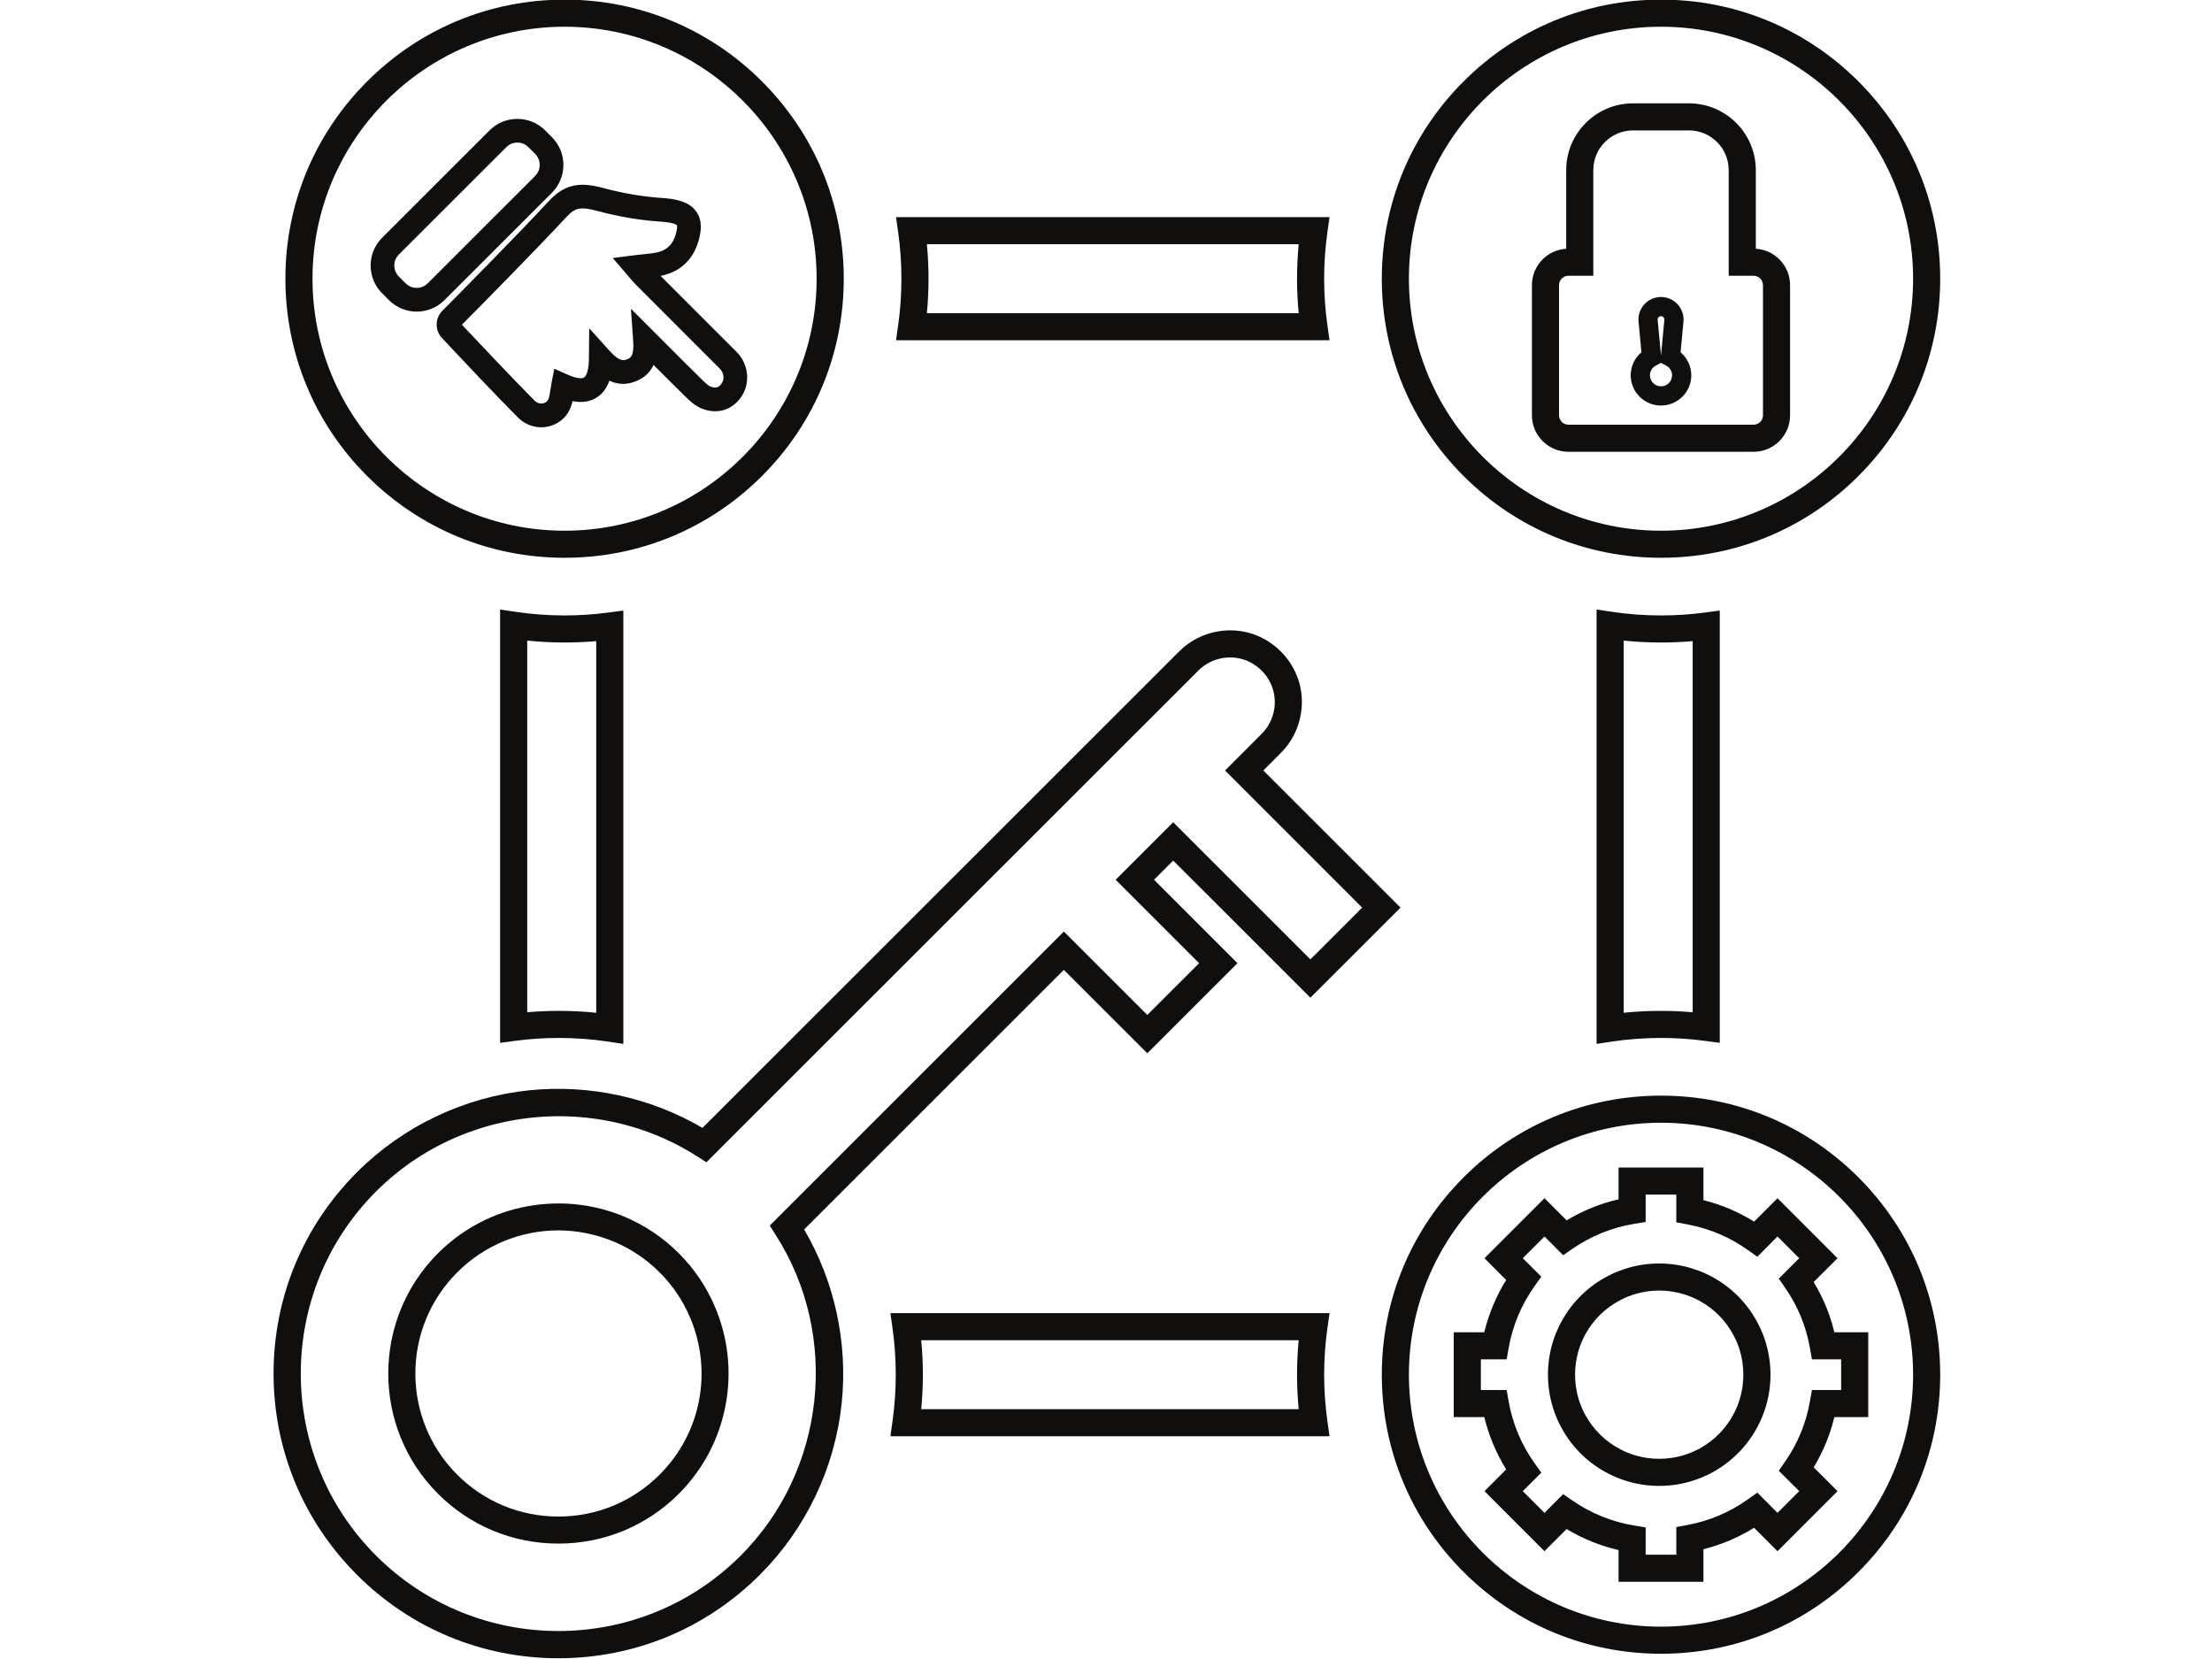
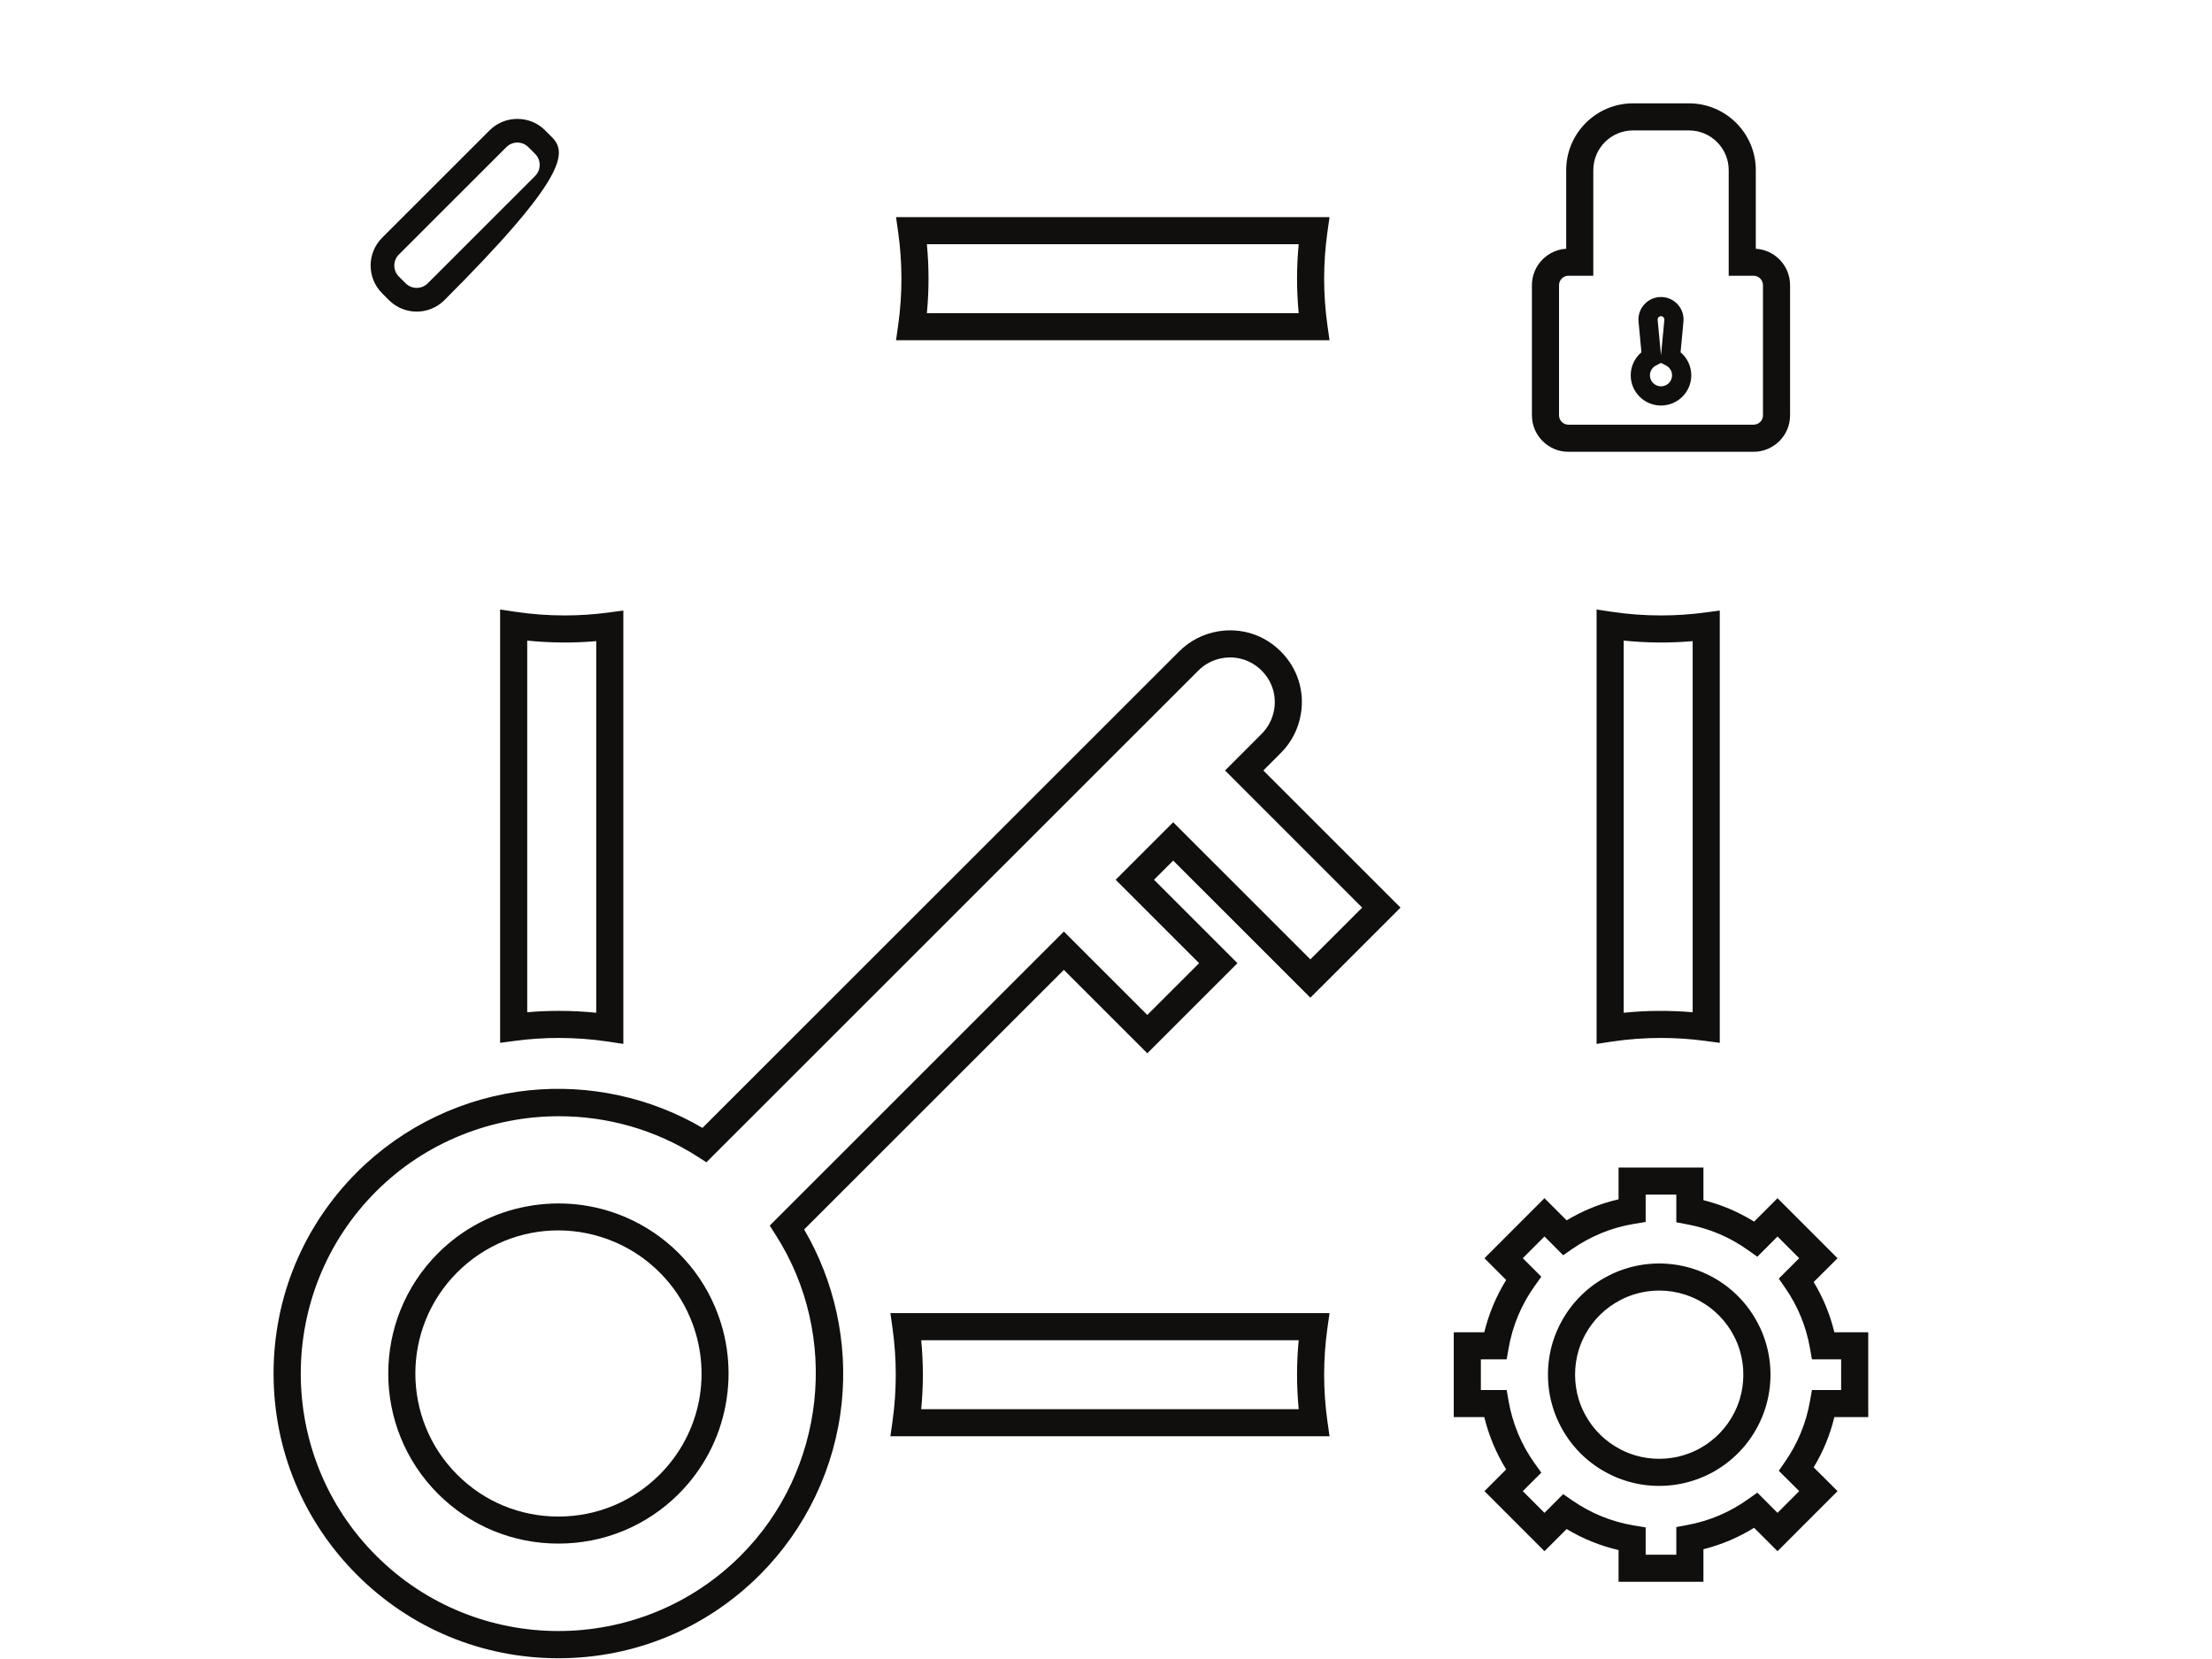
<svg xmlns="http://www.w3.org/2000/svg" width="400" zoomAndPan="magnify" viewBox="0 0 300 225" height="300" preserveAspectRatio="xMidYMid meet" version="1.0">
  <defs>
    <clipPath id="c20e725f6e">
-       <path d="M 187 0 L 263.293 0 L 263.293 76 L 187 76 Z M 187 0 " clip-rule="nonzero" />
-     </clipPath>
+       </clipPath>
    <clipPath id="20d03795a0">
      <path d="M 187 148 L 263.293 148 L 263.293 225 L 187 225 Z M 187 148 " clip-rule="nonzero" />
    </clipPath>
  </defs>
  <path fill="#100f0d" d="M 125.707 33.121 L 176.133 33.121 C 175.988 34.676 175.91 36.238 175.91 37.797 C 175.91 39.363 175.988 40.926 176.133 42.473 L 125.707 42.473 C 125.855 40.926 125.93 39.363 125.93 37.797 C 125.93 36.238 125.855 34.676 125.707 33.121 Z M 121.523 46.148 L 180.316 46.148 L 180.02 44.055 C 179.734 42.004 179.586 39.895 179.586 37.797 C 179.586 35.699 179.734 33.594 180.02 31.539 L 180.316 29.445 L 121.523 29.445 L 121.82 31.539 C 122.109 33.594 122.254 35.699 122.254 37.797 C 122.254 39.895 122.109 42.004 121.82 44.055 L 121.523 46.148 " fill-opacity="1" fill-rule="nonzero" />
  <path fill="#100f0d" d="M 229.566 137.285 C 226.5 137.02 223.293 137.035 220.211 137.355 L 220.211 86.879 C 223.293 87.199 226.5 87.223 229.566 86.953 Z M 218.645 82.98 L 216.535 82.668 L 216.535 141.578 L 218.645 141.258 C 220.797 140.938 223.027 140.77 225.273 140.77 C 227.277 140.77 229.258 140.902 231.16 141.156 L 233.242 141.434 L 233.242 82.805 L 231.16 83.082 C 229.258 83.336 227.277 83.469 225.273 83.469 C 223.027 83.469 220.797 83.301 218.645 82.98 " fill-opacity="1" fill-rule="nonzero" />
  <path fill="#100f0d" d="M 80.863 137.355 C 79.195 137.184 77.5 137.098 75.797 137.098 C 74.352 137.098 72.918 137.16 71.504 137.285 L 71.504 86.879 C 74.59 87.199 77.797 87.223 80.863 86.953 Z M 69.941 82.98 L 67.828 82.668 L 67.828 141.434 L 69.91 141.156 C 71.812 140.902 73.793 140.77 75.797 140.77 C 78.047 140.77 80.273 140.938 82.426 141.258 L 84.539 141.578 L 84.539 82.805 L 82.457 83.082 C 80.559 83.336 78.574 83.469 76.57 83.469 C 74.32 83.469 72.094 83.301 69.941 82.98 " fill-opacity="1" fill-rule="nonzero" />
  <path fill="#100f0d" d="M 176.133 191.117 L 124.938 191.117 C 125.086 189.57 125.164 188 125.164 186.441 C 125.164 184.883 125.086 183.312 124.938 181.766 L 176.133 181.766 C 175.988 183.312 175.91 184.883 175.91 186.441 C 175.91 188 175.988 189.57 176.133 191.117 Z M 180.316 178.09 L 120.758 178.09 L 121.055 180.184 C 121.34 182.238 121.488 184.344 121.488 186.441 C 121.488 188.539 121.34 190.645 121.055 192.699 L 120.758 194.793 L 180.316 194.793 L 180.02 192.699 C 179.734 190.645 179.586 188.539 179.586 186.441 C 179.586 184.344 179.734 182.238 180.02 180.184 L 180.316 178.09 " fill-opacity="1" fill-rule="nonzero" />
  <path fill="#100f0d" d="M 89.457 200 C 85.793 203.664 80.922 205.68 75.734 205.68 C 70.539 205.68 65.664 203.664 62.008 200 C 54.441 192.438 54.441 180.129 62.008 172.566 C 65.73 168.84 70.664 166.871 75.703 166.871 C 78.277 166.871 80.879 167.387 83.363 168.441 C 85.645 169.418 87.699 170.805 89.457 172.566 C 91.219 174.32 92.605 176.371 93.578 178.652 C 96.703 185.996 95.086 194.375 89.457 200 Z M 92.055 169.965 C 89.961 167.871 87.52 166.227 84.805 165.062 C 80.613 163.281 76.02 162.777 71.523 163.602 C 66.91 164.449 62.727 166.652 59.41 169.965 C 50.406 178.961 50.406 193.605 59.41 202.602 C 63.762 206.953 69.562 209.348 75.734 209.348 C 81.906 209.348 87.703 206.953 92.055 202.602 C 95.371 199.285 97.574 195.098 98.422 190.496 C 99.254 185.996 98.742 181.402 96.957 177.215 C 95.805 174.5 94.148 172.059 92.055 169.965 " fill-opacity="1" fill-rule="nonzero" />
  <path fill="#100f0d" d="M 100.449 210.988 C 86.82 224.613 64.645 224.613 51.016 210.988 C 37.383 197.371 37.383 175.199 51.016 161.578 C 57.734 154.863 66.75 151.387 75.816 151.387 C 82.312 151.387 88.844 153.176 94.559 156.836 L 95.805 157.633 L 162.523 90.945 C 163.418 90.051 164.562 89.457 165.824 89.25 C 167.781 88.926 169.703 89.547 171.105 90.945 C 172.512 92.352 173.129 94.277 172.809 96.223 C 172.703 96.848 172.5 97.453 172.215 98.012 C 171.926 98.574 171.551 99.09 171.105 99.535 L 166.145 104.496 L 184.742 123.094 L 177.719 130.113 L 159.113 111.516 L 151.309 119.316 L 162.629 130.629 L 155.602 137.652 L 144.285 126.34 L 104.395 166.219 L 105.188 167.465 C 113.969 181.16 111.977 199.469 100.449 210.988 Z M 144.285 131.539 L 155.602 142.852 L 167.828 130.629 L 156.512 119.316 L 159.113 116.715 L 177.719 135.312 L 189.945 123.094 L 171.34 104.496 L 173.703 102.129 C 174.422 101.414 175.02 100.594 175.488 99.688 C 175.945 98.801 176.266 97.84 176.43 96.824 C 176.953 93.691 175.957 90.598 173.703 88.352 C 171.457 86.098 168.367 85.109 165.219 85.625 C 163.199 85.961 161.367 86.906 159.918 88.352 L 95.273 152.969 C 88.238 148.844 79.953 147.035 71.777 147.871 C 62.98 148.773 54.68 152.719 48.418 158.977 C 41.121 166.273 37.102 175.969 37.102 186.281 C 37.102 196.598 41.121 206.293 48.418 213.59 C 55.711 220.879 65.418 224.898 75.734 224.898 C 86.051 224.898 95.75 220.879 103.047 213.59 C 109.316 207.324 113.258 199.035 114.16 190.238 C 114.996 182.066 113.191 173.781 109.059 166.746 L 144.285 131.539 " fill-opacity="1" fill-rule="nonzero" />
  <path fill="#100f0d" d="M 224.586 49.574 L 225.273 49.219 L 225.961 49.574 C 226.461 49.832 226.773 50.344 226.773 50.902 C 226.773 51.73 226.098 52.398 225.273 52.398 C 224.445 52.398 223.77 51.73 223.77 50.902 C 223.77 50.344 224.082 49.832 224.586 49.574 Z M 224.93 43.031 C 224.984 42.977 225.098 42.883 225.273 42.883 C 225.445 42.883 225.559 42.977 225.605 43.031 C 225.66 43.09 225.742 43.207 225.727 43.379 L 225.273 48.199 L 224.816 43.379 C 224.801 43.207 224.883 43.09 224.93 43.031 Z M 225.273 55 C 227.535 55 229.379 53.164 229.379 50.902 C 229.379 49.68 228.836 48.547 227.926 47.777 L 228.316 43.621 C 228.398 42.77 228.113 41.918 227.535 41.281 C 226.953 40.641 226.129 40.281 225.273 40.281 C 224.41 40.281 223.586 40.641 223.008 41.281 C 222.43 41.918 222.145 42.77 222.227 43.621 L 222.617 47.777 C 221.703 48.547 221.164 49.68 221.164 50.902 C 221.164 53.164 223.008 55 225.273 55 " fill-opacity="1" fill-rule="nonzero" />
  <g clip-path="url(#c20e725f6e)">
    <path fill="#100f0d" d="M 225.273 3.625 C 244.121 3.625 259.461 18.957 259.461 37.797 C 259.461 56.645 244.121 71.977 225.273 71.977 C 206.422 71.977 191.082 56.645 191.082 37.797 C 191.082 18.957 206.422 3.625 225.273 3.625 Z M 225.273 75.648 C 235.383 75.648 244.895 71.707 252.043 64.562 C 259.195 57.414 263.137 47.906 263.137 37.797 C 263.137 27.688 259.195 18.188 252.043 11.039 C 244.895 3.887 235.383 -0.051 225.273 -0.051 C 215.16 -0.051 205.648 3.887 198.5 11.039 C 191.344 18.188 187.406 27.688 187.406 37.797 C 187.406 47.906 191.344 57.414 198.5 64.562 C 205.648 71.707 215.16 75.648 225.273 75.648 " fill-opacity="1" fill-rule="nonzero" />
  </g>
  <path fill="#100f0d" d="M 211.441 38.676 C 211.441 37.977 212.012 37.398 212.715 37.398 L 216.09 37.398 L 216.09 23.074 C 216.09 20.105 218.504 17.688 221.473 17.688 L 229.07 17.688 C 232.039 17.688 234.453 20.105 234.453 23.074 L 234.453 37.398 L 237.824 37.398 C 238.531 37.398 239.102 37.977 239.102 38.676 L 239.102 56.328 C 239.102 57.027 238.531 57.598 237.824 57.598 L 212.715 57.598 C 212.012 57.598 211.441 57.027 211.441 56.328 Z M 212.715 61.273 L 237.824 61.273 C 240.559 61.273 242.777 59.055 242.777 56.328 L 242.777 38.676 C 242.777 36.047 240.719 33.891 238.129 33.738 L 238.129 23.074 C 238.129 18.078 234.062 14.016 229.07 14.016 L 221.473 14.016 C 216.48 14.016 212.414 18.078 212.414 23.074 L 212.414 33.738 C 209.824 33.891 207.766 36.047 207.766 38.676 L 207.766 56.328 C 207.766 59.055 209.984 61.273 212.715 61.273 " fill-opacity="1" fill-rule="nonzero" />
  <g clip-path="url(#20d03795a0)">
-     <path fill="#100f0d" d="M 225.273 220.613 C 206.422 220.613 191.082 205.289 191.082 186.441 C 191.082 167.594 206.422 152.27 225.273 152.27 C 244.121 152.27 259.461 167.594 259.461 186.441 C 259.461 205.289 244.121 220.613 225.273 220.613 Z M 225.273 148.594 C 215.16 148.594 205.648 152.527 198.5 159.676 C 191.344 166.824 187.406 176.328 187.406 186.441 C 187.406 196.551 191.344 206.059 198.5 213.199 C 205.648 220.352 215.16 224.289 225.273 224.289 C 235.383 224.289 244.895 220.352 252.043 213.199 C 259.195 206.059 263.137 196.551 263.137 186.441 C 263.137 176.328 259.195 166.824 252.043 159.676 C 244.895 152.527 235.383 148.594 225.273 148.594 " fill-opacity="1" fill-rule="nonzero" />
-   </g>
+     </g>
  <path fill="#100f0d" d="M 249.703 188.52 L 245.742 188.52 L 245.473 190.039 C 244.957 192.984 243.832 195.734 242.117 198.211 L 241.246 199.473 L 244.016 202.234 L 241.074 205.18 L 238.336 202.438 L 237.066 203.336 C 234.602 205.098 231.836 206.27 228.848 206.828 L 227.348 207.105 L 227.348 210.859 L 223.191 210.859 L 223.191 207.152 L 221.652 206.898 C 218.629 206.406 215.805 205.262 213.262 203.508 L 212.004 202.637 L 209.469 205.18 L 206.527 202.234 L 209.039 199.727 L 208.133 198.461 C 206.332 195.934 205.145 193.098 204.605 190.039 L 204.34 188.52 L 200.84 188.52 L 200.84 184.359 L 204.34 184.359 L 204.605 182.844 C 205.145 179.781 206.332 176.945 208.133 174.422 L 209.039 173.152 L 206.527 170.641 L 209.469 167.699 L 212.004 170.238 L 213.262 169.367 C 215.805 167.617 218.629 166.473 221.652 165.98 L 223.191 165.727 L 223.191 162.016 L 227.348 162.016 L 227.348 165.77 L 228.848 166.055 C 231.836 166.609 234.602 167.785 237.066 169.543 L 238.336 170.445 L 241.074 167.699 L 244.016 170.641 L 241.246 173.41 L 242.117 174.672 C 243.832 177.141 244.957 179.891 245.473 182.844 L 245.742 184.359 L 249.703 184.359 Z M 245.977 173.875 L 249.215 170.648 L 241.074 162.504 L 237.898 165.68 C 235.77 164.359 233.461 163.379 231.027 162.77 L 231.027 158.348 L 219.516 158.348 L 219.516 162.656 C 217.027 163.23 214.668 164.188 212.473 165.508 L 209.469 162.504 L 201.328 170.648 L 204.273 173.594 C 202.922 175.777 201.914 178.184 201.305 180.688 L 197.164 180.688 L 197.164 192.195 L 201.305 192.195 C 201.914 194.695 202.922 197.102 204.273 199.289 L 201.328 202.234 L 209.469 210.379 L 212.473 207.375 C 214.668 208.695 217.027 209.648 219.516 210.223 L 219.516 214.531 L 231.027 214.531 L 231.027 210.113 C 233.461 209.5 235.77 208.523 237.898 207.203 L 241.074 210.379 L 249.215 202.234 L 245.977 199.004 C 247.266 196.879 248.203 194.594 248.781 192.195 L 253.379 192.195 L 253.379 180.688 L 248.781 180.688 C 248.203 178.281 247.266 176.004 245.977 173.875 " fill-opacity="1" fill-rule="nonzero" />
  <path fill="#100f0d" d="M 235.945 189.785 C 235.746 190.43 235.488 191.062 235.176 191.66 C 234.133 193.695 232.512 195.348 230.504 196.457 C 229.895 196.789 229.246 197.066 228.566 197.285 C 227.434 197.66 226.242 197.848 225.031 197.848 C 223.957 197.848 222.898 197.703 221.871 197.406 C 221.16 197.203 220.473 196.93 219.809 196.586 C 217.773 195.539 216.113 193.926 215.012 191.91 C 214.645 191.242 214.34 190.523 214.109 189.785 C 213.785 188.703 213.617 187.578 213.617 186.441 C 213.617 185.297 213.785 184.172 214.109 183.098 C 214.34 182.355 214.645 181.641 215.012 180.965 C 216.113 178.957 217.773 177.336 219.824 176.289 C 220.473 175.949 221.16 175.68 221.883 175.473 C 222.898 175.18 223.957 175.031 225.031 175.031 C 226.242 175.031 227.434 175.223 228.578 175.594 C 229.246 175.816 229.895 176.094 230.504 176.426 C 232.512 177.527 234.133 179.188 235.176 181.219 L 235.18 181.227 C 235.488 181.816 235.746 182.445 235.945 183.094 C 236.273 184.172 236.438 185.297 236.438 186.441 C 236.438 187.578 236.273 188.703 235.945 189.785 Z M 238.441 179.535 C 237.062 176.852 234.926 174.66 232.277 173.207 C 231.465 172.762 230.598 172.391 229.715 172.105 C 228.211 171.613 226.633 171.359 225.031 171.359 C 223.613 171.359 222.215 171.555 220.875 171.938 C 219.914 172.211 218.988 172.578 218.129 173.027 C 215.438 174.41 213.246 176.543 211.793 179.199 C 211.301 180.086 210.895 181.043 210.594 182.02 C 210.16 183.449 209.941 184.934 209.941 186.441 C 209.941 187.945 210.16 189.434 210.602 190.863 C 210.895 191.84 211.301 192.793 211.793 193.684 C 213.246 196.34 215.438 198.473 218.117 199.848 C 218.988 200.305 219.914 200.672 220.863 200.938 C 222.215 201.328 223.613 201.523 225.031 201.523 C 226.633 201.523 228.211 201.27 229.703 200.781 C 230.598 200.492 231.465 200.121 232.27 199.676 C 234.926 198.215 237.062 196.031 238.441 193.352 C 238.852 192.559 239.195 191.723 239.461 190.855 C 239.895 189.434 240.121 187.945 240.121 186.441 C 240.121 184.934 239.895 183.449 239.461 182.02 C 239.195 181.16 238.859 180.324 238.441 179.535 " fill-opacity="1" fill-rule="nonzero" />
-   <path fill="#100f0d" d="M 76.57 3.625 C 95.418 3.625 110.754 18.957 110.754 37.797 C 110.754 56.645 95.418 71.977 76.57 71.977 C 57.715 71.977 42.383 56.645 42.383 37.797 C 42.383 18.957 57.715 3.625 76.57 3.625 Z M 76.57 75.648 C 86.684 75.648 96.188 71.707 103.34 64.562 C 110.496 57.414 114.434 47.906 114.434 37.797 C 114.434 27.688 110.496 18.188 103.34 11.039 C 96.188 3.887 86.684 -0.051 76.57 -0.051 C 66.453 -0.051 56.945 3.887 49.793 11.039 C 42.645 18.188 38.707 27.688 38.707 37.797 C 38.707 47.906 42.645 57.414 49.793 64.562 C 56.945 71.707 66.453 75.648 76.57 75.648 " fill-opacity="1" fill-rule="nonzero" />
-   <path fill="#100f0d" d="M 81.012 28.609 C 84 29.398 86.766 29.867 89.477 30.047 C 91.504 30.176 91.801 30.543 91.801 30.543 C 91.809 30.551 91.918 30.805 91.664 31.727 C 91.273 33.121 90.48 33.91 89.164 34.219 C 88.586 34.355 87.965 34.414 87.246 34.488 C 86.875 34.527 86.488 34.566 86.074 34.613 L 83.098 34.992 L 85.055 37.266 C 85.168 37.395 85.273 37.52 85.375 37.645 C 85.617 37.934 85.859 38.23 86.152 38.52 C 88.805 41.188 91.469 43.848 94.129 46.508 L 97.617 49.992 C 98.164 50.539 98.281 51.363 97.906 51.957 C 97.523 52.566 97.078 52.703 96.379 52.43 C 96.027 52.293 95.57 51.848 95.168 51.453 L 95.062 51.344 C 93.578 49.895 92.098 48.41 90.531 46.836 C 89.91 46.219 89.273 45.578 88.617 44.922 L 85.57 41.867 L 85.871 46.172 C 86.031 48.336 85.488 48.555 85.055 48.727 C 84.516 48.945 83.961 49.004 82.676 47.582 L 79.914 44.523 L 79.871 48.645 C 79.859 50.227 79.523 50.996 79.215 51.195 C 78.941 51.367 78.223 51.363 77.02 50.828 L 75.176 50.012 L 74.789 51.992 C 74.73 52.293 74.691 52.582 74.648 52.867 C 74.492 53.969 74.387 54.332 73.996 54.57 C 73.547 54.848 72.922 54.754 72.52 54.352 C 69.562 51.379 64.871 46.398 62.648 44.039 C 65.383 41.281 72.859 33.707 76.789 29.465 C 78.004 28.145 78.715 28 81.012 28.609 Z M 74.422 27.285 C 70.344 31.691 62.355 39.766 60.004 42.137 C 58.984 43.168 58.961 44.801 59.949 45.855 C 61.996 48.039 67.082 53.449 70.242 56.621 C 71.113 57.496 72.266 57.949 73.414 57.949 C 74.191 57.949 74.973 57.738 75.68 57.312 C 76.949 56.531 77.418 55.422 77.648 54.402 C 78.934 54.652 80.043 54.484 80.949 53.898 C 81.727 53.402 82.289 52.645 82.645 51.629 C 83.617 52.086 84.836 52.281 86.25 51.707 C 87.516 51.203 88.23 50.379 88.633 49.488 C 90.07 50.93 91.438 52.301 92.816 53.645 L 92.922 53.746 C 93.508 54.328 94.242 55.051 95.203 55.422 C 97.332 56.258 99.414 55.59 100.625 53.676 C 101.797 51.82 101.488 49.316 99.895 47.719 L 96.406 44.234 C 94.129 41.965 91.859 39.688 89.59 37.418 C 89.691 37.395 89.789 37.371 89.891 37.352 C 92.371 36.773 94.055 35.129 94.758 32.598 C 95.055 31.539 95.348 29.98 94.426 28.688 C 93.414 27.258 91.461 26.953 89.684 26.84 C 87.184 26.672 84.613 26.242 81.836 25.504 C 78.906 24.723 76.754 24.766 74.422 27.285 " fill-opacity="1" fill-rule="nonzero" />
-   <path fill="#100f0d" d="M 54.098 34.52 L 68.672 19.957 C 69.07 19.555 69.602 19.336 70.164 19.336 C 70.73 19.336 71.262 19.555 71.66 19.957 L 72.578 20.871 C 73.402 21.695 73.402 23.039 72.578 23.863 L 58.012 38.426 C 57.188 39.25 55.84 39.25 55.016 38.426 L 54.098 37.512 C 53.273 36.684 53.273 35.344 54.098 34.52 Z M 56.512 42.262 C 57.883 42.262 59.246 41.738 60.281 40.699 L 74.852 26.141 C 76.93 24.059 76.93 20.676 74.852 18.602 L 73.938 17.684 C 72.93 16.676 71.59 16.125 70.164 16.125 C 68.742 16.125 67.402 16.676 66.395 17.684 L 51.828 32.242 C 49.746 34.324 49.746 37.707 51.828 39.781 L 52.742 40.699 C 53.785 41.738 55.148 42.262 56.512 42.262 " fill-opacity="1" fill-rule="nonzero" />
+   <path fill="#100f0d" d="M 54.098 34.52 L 68.672 19.957 C 69.07 19.555 69.602 19.336 70.164 19.336 C 70.73 19.336 71.262 19.555 71.66 19.957 L 72.578 20.871 C 73.402 21.695 73.402 23.039 72.578 23.863 L 58.012 38.426 C 57.188 39.25 55.84 39.25 55.016 38.426 L 54.098 37.512 C 53.273 36.684 53.273 35.344 54.098 34.52 Z M 56.512 42.262 C 57.883 42.262 59.246 41.738 60.281 40.699 C 76.93 24.059 76.93 20.676 74.852 18.602 L 73.938 17.684 C 72.93 16.676 71.59 16.125 70.164 16.125 C 68.742 16.125 67.402 16.676 66.395 17.684 L 51.828 32.242 C 49.746 34.324 49.746 37.707 51.828 39.781 L 52.742 40.699 C 53.785 41.738 55.148 42.262 56.512 42.262 " fill-opacity="1" fill-rule="nonzero" />
</svg>